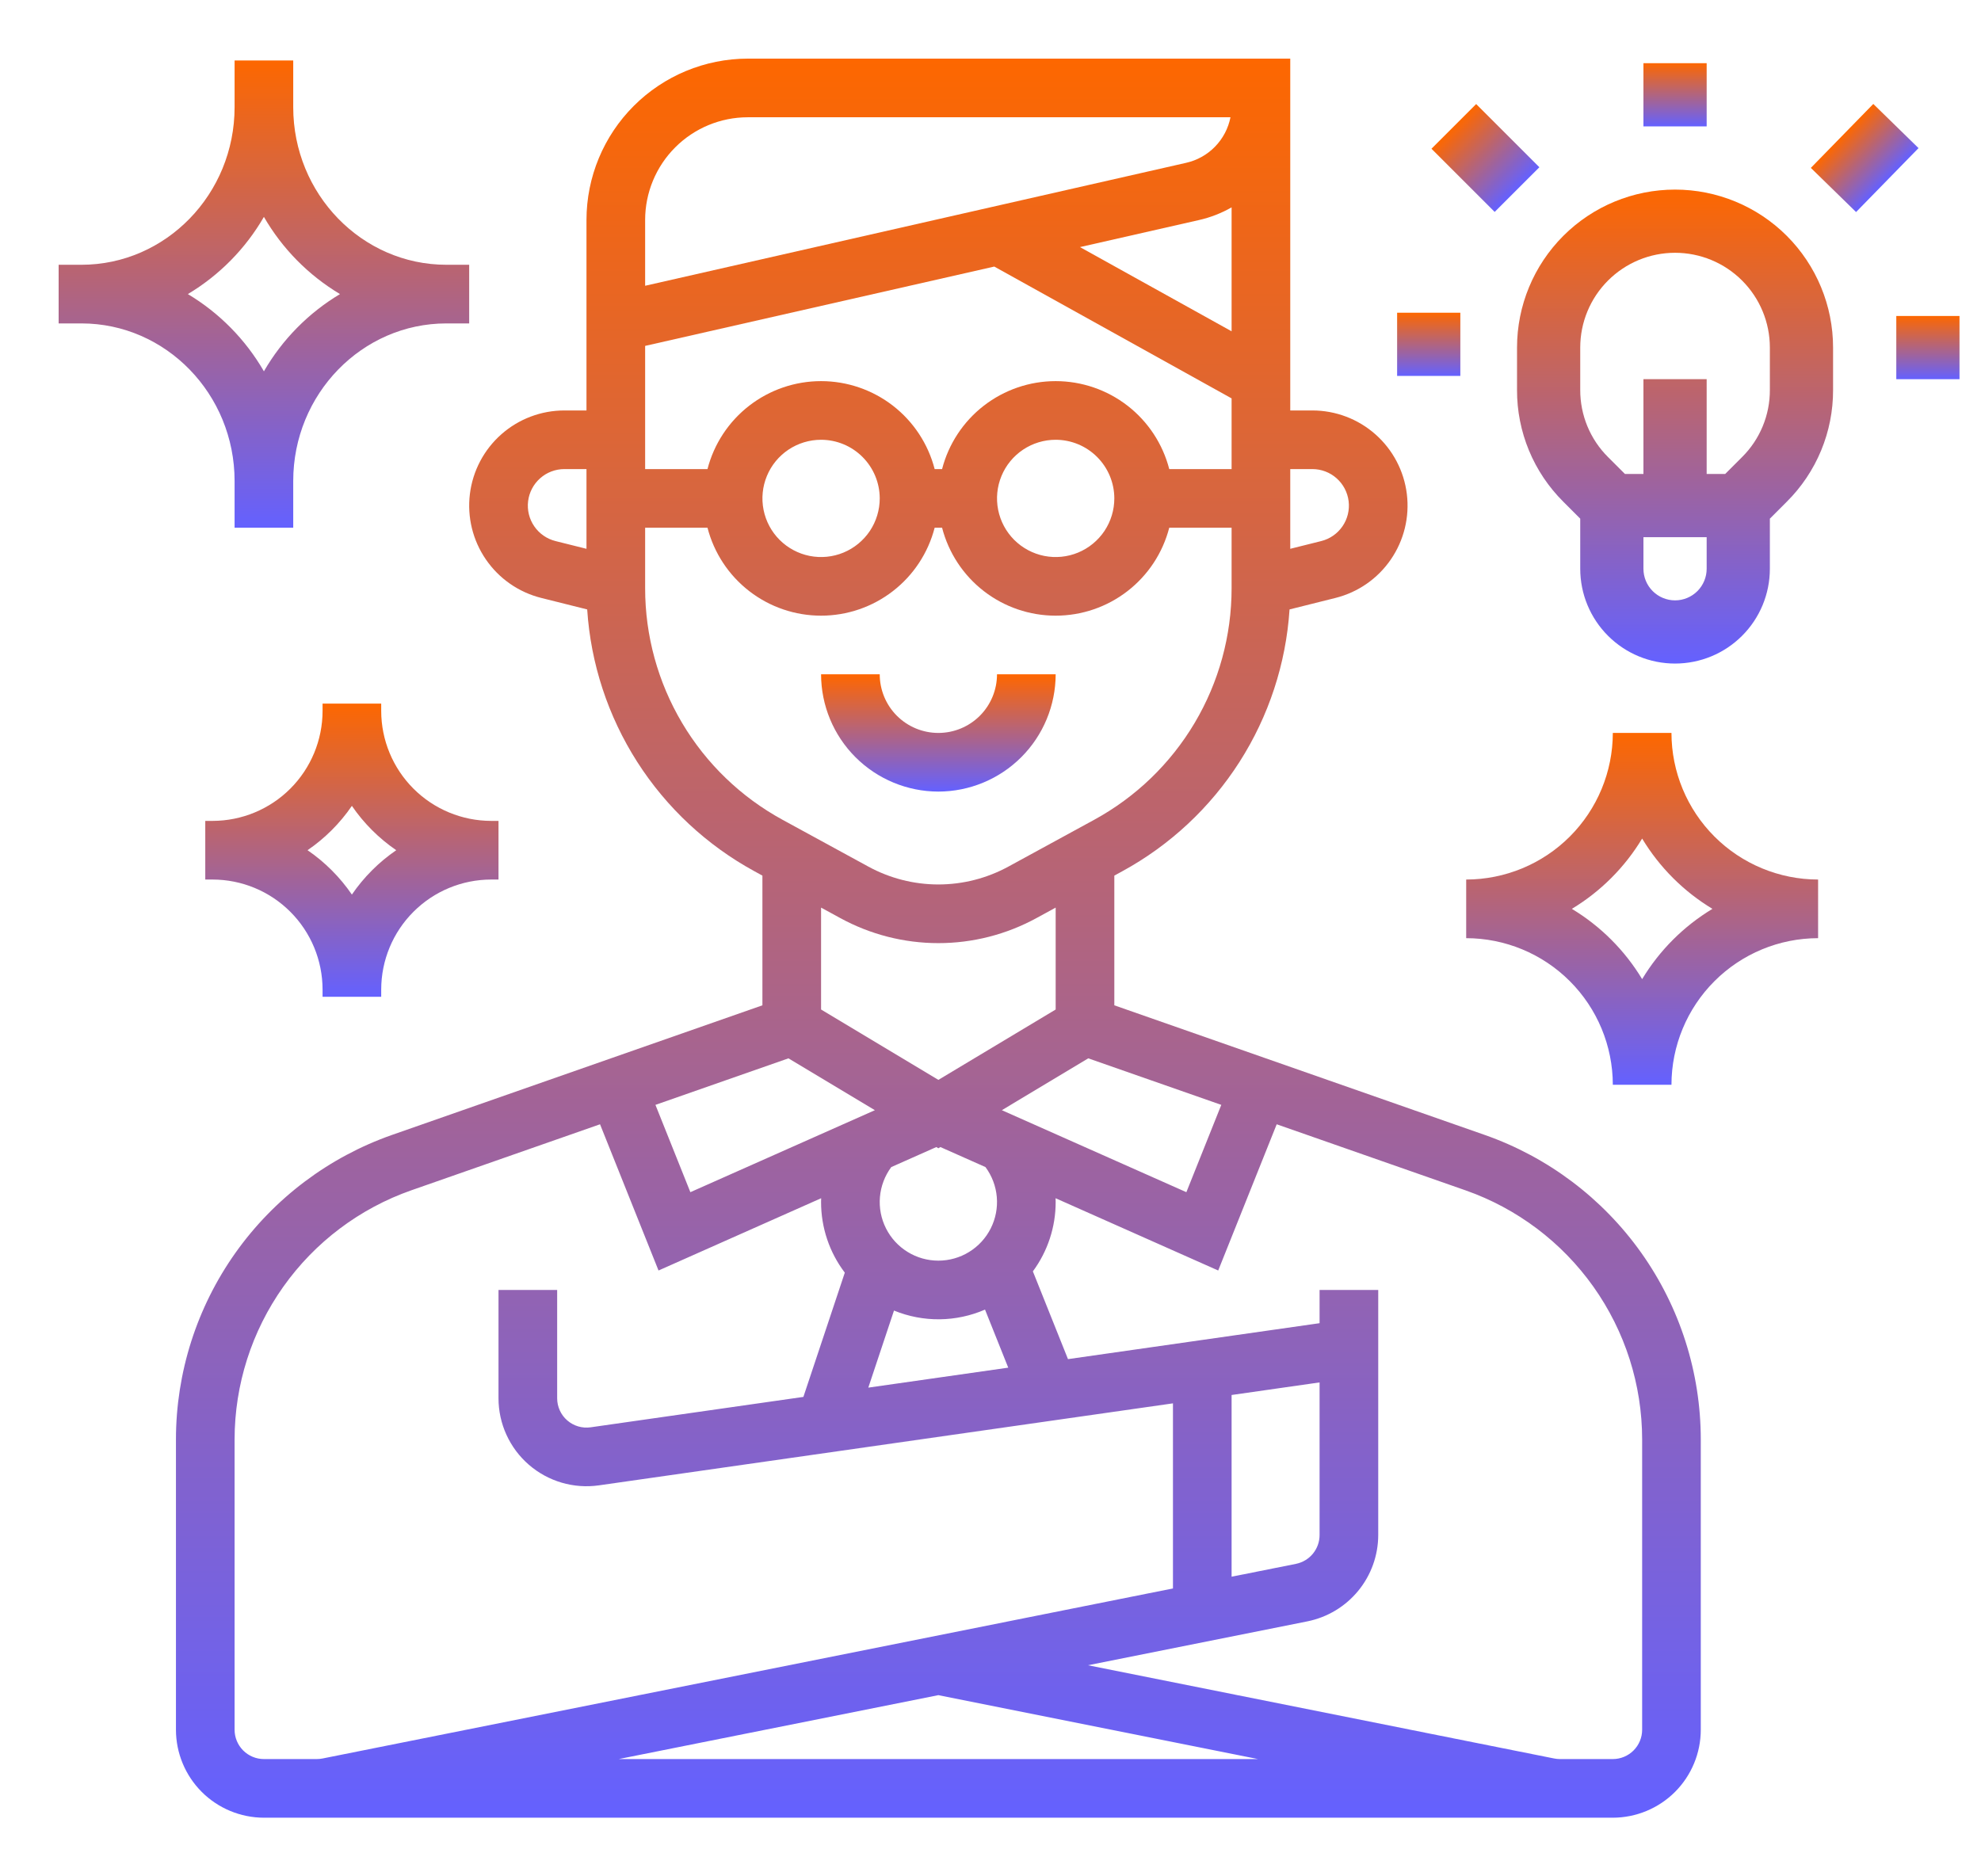
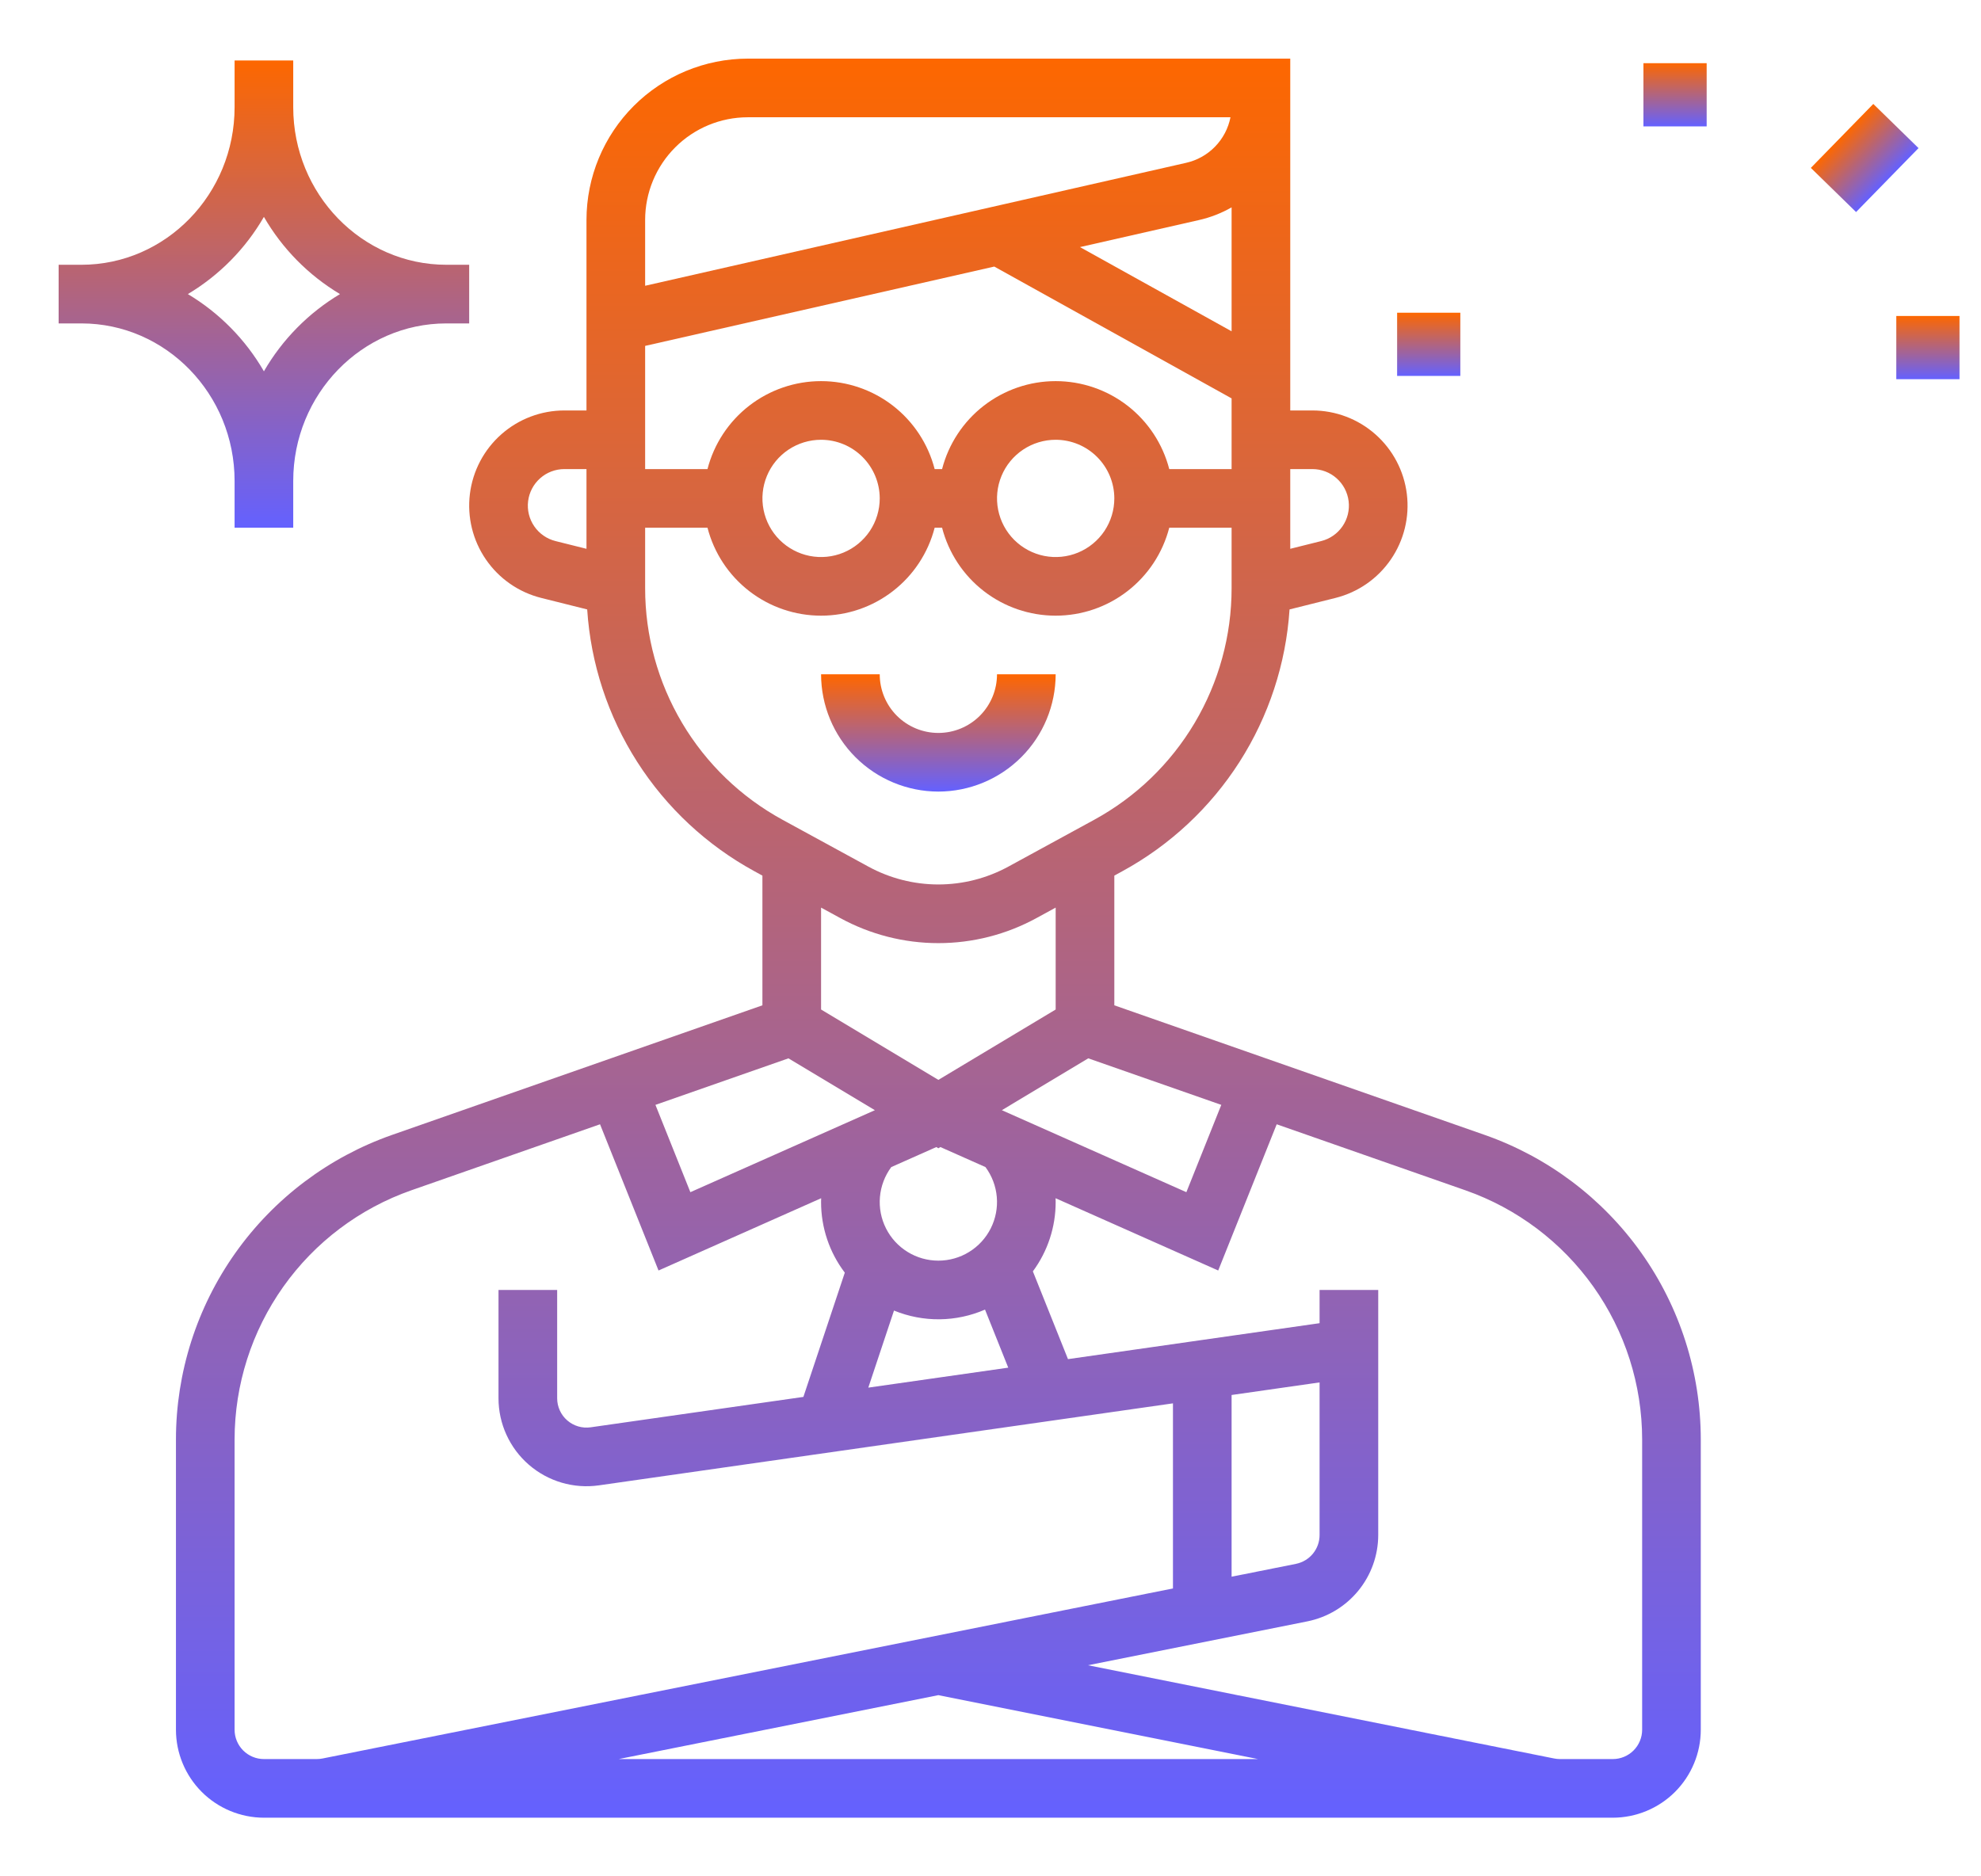
<svg xmlns="http://www.w3.org/2000/svg" width="95" height="90" viewBox="0 0 95 90" fill="none">
  <path d="M45 37.969C46.491 37.967 47.921 37.374 48.976 36.319C50.03 35.265 50.623 33.835 50.625 32.344H47.812C47.812 33.09 47.516 33.805 46.989 34.333C46.461 34.86 45.746 35.156 45 35.156C44.254 35.156 43.539 34.86 43.011 34.333C42.484 33.805 42.188 33.09 42.188 32.344H39.375C39.377 33.835 39.97 35.265 41.024 36.319C42.079 37.374 43.509 37.967 45 37.969Z" fill="url(#paint0_linear_2946_1711)" />
-   <path d="M72.75 18.708C72.747 19.703 72.942 20.689 73.323 21.609C73.704 22.529 74.264 23.364 74.97 24.066L75.781 24.878V27.281C75.781 28.487 76.26 29.644 77.113 30.496C77.966 31.349 79.122 31.828 80.328 31.828C81.534 31.828 82.691 31.349 83.543 30.496C84.396 29.644 84.875 28.487 84.875 27.281V24.878L85.686 24.066C86.392 23.364 86.952 22.529 87.333 21.609C87.714 20.689 87.909 19.703 87.906 18.708V16.672C87.906 14.662 87.108 12.735 85.687 11.313C84.266 9.892 82.338 9.094 80.328 9.094C78.318 9.094 76.391 9.892 74.97 11.313C73.548 12.735 72.75 14.662 72.75 16.672V18.708ZM81.844 27.281C81.844 27.683 81.684 28.069 81.4 28.353C81.116 28.637 80.73 28.797 80.328 28.797C79.926 28.797 79.541 28.637 79.256 28.353C78.972 28.069 78.812 27.683 78.812 27.281V25.766H81.844V27.281ZM75.781 16.672C75.781 15.466 76.26 14.309 77.113 13.457C77.966 12.604 79.122 12.125 80.328 12.125C81.534 12.125 82.691 12.604 83.543 13.457C84.396 14.309 84.875 15.466 84.875 16.672V18.708C84.877 19.305 84.76 19.897 84.531 20.449C84.303 21 83.967 21.502 83.543 21.923L82.732 22.734H81.844V18.188H78.812V22.734H77.925L77.113 21.923C76.689 21.501 76.354 21 76.125 20.448C75.897 19.897 75.78 19.305 75.781 18.708V16.672Z" fill="url(#paint1_linear_2946_1711)" />
  <path d="M93.969 15.156H90.938V18.188H93.969V15.156Z" fill="url(#paint2_linear_2946_1711)" />
  <path d="M70.031 15H67V18.031H70.031V15Z" fill="url(#paint3_linear_2946_1711)" />
  <path d="M81.844 3.031H78.812V6.062H81.844V3.031Z" fill="url(#paint4_linear_2946_1711)" />
  <path d="M89.835 4.986L86.84 8.053L89.009 10.171L92.004 7.104L89.835 4.986Z" fill="url(#paint5_linear_2946_1711)" />
-   <path d="M70.79 4.991L68.647 7.134L71.678 10.165L73.822 8.022L70.79 4.991Z" fill="url(#paint6_linear_2946_1711)" />
  <path d="M11.25 23.071V25.312H14.062V23.071C14.062 18.903 17.357 15.513 21.406 15.513H22.5V12.7H21.406C17.357 12.7 14.062 9.309 14.062 5.142V2.9H11.25V5.142C11.25 9.309 7.956 12.7 3.906 12.7H2.812V15.513H3.906C7.956 15.513 11.25 18.903 11.25 23.071ZM12.656 10.403C13.537 11.928 14.793 13.202 16.304 14.106C14.793 15.011 13.537 16.285 12.656 17.81C11.775 16.285 10.52 15.011 9.009 14.106C10.52 13.202 11.775 11.928 12.656 10.403Z" fill="url(#paint7_linear_2946_1711)" />
-   <path d="M80.156 35.156H77.344C77.342 37.02 76.6 38.808 75.282 40.126C73.964 41.444 72.177 42.185 70.312 42.188V45C72.177 45.002 73.964 45.744 75.282 47.062C76.6 48.38 77.342 50.167 77.344 52.031H80.156C80.158 50.167 80.9 48.38 82.218 47.062C83.536 45.744 85.323 45.002 87.188 45V42.188C85.323 42.185 83.536 41.444 82.218 40.126C80.9 38.808 80.158 37.02 80.156 35.156ZM78.75 46.965C77.917 45.584 76.76 44.427 75.379 43.594C76.76 42.761 77.917 41.603 78.75 40.222C79.583 41.603 80.74 42.761 82.121 43.594C80.74 44.427 79.583 45.584 78.75 46.965Z" fill="url(#paint8_linear_2946_1711)" />
-   <path d="M18.281 47.812V47.461C18.283 46.063 18.839 44.722 19.828 43.734C20.816 42.745 22.157 42.189 23.555 42.188H23.906V39.375H23.555C22.157 39.373 20.816 38.817 19.828 37.829C18.839 36.84 18.283 35.5 18.281 34.102V33.75H15.469V34.102C15.467 35.5 14.911 36.84 13.922 37.829C12.934 38.817 11.593 39.373 10.195 39.375H9.844V42.188H10.195C11.593 42.189 12.934 42.745 13.922 43.734C14.911 44.722 15.467 46.063 15.469 47.461V47.812H18.281ZM14.748 40.781C15.582 40.21 16.304 39.489 16.875 38.654C17.446 39.489 18.168 40.21 19.002 40.781C18.168 41.352 17.446 42.074 16.875 42.909C16.304 42.074 15.582 41.352 14.748 40.781Z" fill="url(#paint9_linear_2946_1711)" />
  <path d="M71.204 54.439L53.438 48.221V42L53.814 41.794C56.102 40.547 58.038 38.741 59.442 36.545C60.845 34.348 61.671 31.832 61.841 29.232L64.042 28.681C65.123 28.411 66.068 27.755 66.698 26.836C67.329 25.918 67.602 24.8 67.466 23.695C67.33 22.589 66.794 21.571 65.959 20.833C65.125 20.095 64.049 19.688 62.935 19.688H61.875V2.812H35.859C33.809 2.815 31.843 3.63 30.393 5.08C28.943 6.53 28.127 8.496 28.125 10.547V19.688H27.065C25.951 19.688 24.875 20.095 24.041 20.833C23.206 21.571 22.67 22.589 22.534 23.695C22.398 24.8 22.671 25.918 23.302 26.836C23.932 27.755 24.877 28.411 25.958 28.681L28.159 29.232C28.329 31.832 29.155 34.348 30.558 36.545C31.962 38.741 33.898 40.547 36.186 41.794L36.562 42V48.221L18.796 54.439C15.771 55.501 13.149 57.476 11.293 60.091C9.438 62.706 8.44 65.833 8.438 69.04V82.969C8.439 84.087 8.884 85.16 9.675 85.951C10.465 86.741 11.538 87.186 12.656 87.188H77.344C78.462 87.186 79.535 86.741 80.326 85.951C81.116 85.16 81.561 84.087 81.562 82.969V69.04C81.56 65.833 80.562 62.706 78.707 60.091C76.851 57.476 74.23 55.501 71.204 54.439ZM61.875 22.5H62.935C63.363 22.5 63.776 22.656 64.096 22.94C64.416 23.223 64.622 23.614 64.674 24.038C64.727 24.463 64.622 24.892 64.38 25.244C64.138 25.597 63.775 25.849 63.36 25.953L61.875 26.324V22.5ZM28.125 26.324L26.64 25.953C26.225 25.849 25.862 25.597 25.62 25.244C25.378 24.892 25.273 24.463 25.326 24.038C25.378 23.614 25.584 23.223 25.904 22.94C26.224 22.656 26.637 22.5 27.065 22.5H28.125V26.324ZM58.568 52.996L56.893 57.184L48.044 53.251L52.189 50.764L58.568 52.996ZM42.741 55.98L44.903 55.019L45 55.078L45.097 55.019L47.259 55.98C47.569 56.399 47.757 56.895 47.802 57.414C47.847 57.934 47.746 58.455 47.512 58.92C47.278 59.386 46.919 59.777 46.475 60.05C46.032 60.324 45.521 60.468 45 60.468C44.479 60.468 43.968 60.324 43.525 60.05C43.081 59.777 42.722 59.386 42.488 58.92C42.254 58.455 42.153 57.934 42.198 57.414C42.243 56.895 42.431 56.399 42.741 55.98ZM39.375 48.422V43.534L40.286 44.031C41.731 44.823 43.352 45.238 45 45.238C46.648 45.238 48.269 44.823 49.714 44.031L50.625 43.534V48.422L45 51.797L39.375 48.422ZM42.872 62.862C43.566 63.146 44.309 63.289 45.059 63.281C45.809 63.273 46.549 63.115 47.237 62.816L48.351 65.601L41.64 66.559L42.872 62.862ZM59.062 15.891L51.791 11.852L57.497 10.555C58.046 10.431 58.574 10.226 59.062 9.946V15.891ZM30.938 10.547C30.939 9.242 31.458 7.991 32.381 7.068C33.303 6.145 34.554 5.626 35.859 5.625H59.008C58.903 6.158 58.645 6.648 58.266 7.036C57.887 7.425 57.403 7.694 56.873 7.812L30.938 13.707V10.547ZM30.938 16.591L47.681 12.786L59.062 19.109V22.5H56.072C55.76 21.293 55.056 20.223 54.07 19.459C53.084 18.696 51.872 18.281 50.625 18.281C49.378 18.281 48.166 18.696 47.18 19.459C46.194 20.223 45.49 21.293 45.178 22.5H44.822C44.51 21.293 43.806 20.223 42.82 19.459C41.834 18.696 40.622 18.281 39.375 18.281C38.128 18.281 36.916 18.696 35.93 19.459C34.944 20.223 34.24 21.293 33.928 22.5H30.938V16.591ZM53.438 23.906C53.438 24.462 53.273 25.006 52.964 25.469C52.654 25.931 52.215 26.292 51.701 26.505C51.187 26.718 50.622 26.773 50.076 26.665C49.531 26.556 49.03 26.288 48.636 25.895C48.243 25.502 47.975 25 47.867 24.455C47.758 23.909 47.814 23.344 48.027 22.83C48.239 22.316 48.6 21.877 49.062 21.568C49.525 21.259 50.069 21.094 50.625 21.094C51.371 21.095 52.086 21.391 52.613 21.919C53.14 22.446 53.437 23.161 53.438 23.906ZM42.188 23.906C42.188 24.462 42.023 25.006 41.714 25.469C41.404 25.931 40.965 26.292 40.451 26.505C39.937 26.718 39.372 26.773 38.826 26.665C38.281 26.556 37.78 26.288 37.386 25.895C36.993 25.502 36.725 25 36.617 24.455C36.508 23.909 36.564 23.344 36.777 22.83C36.989 22.316 37.35 21.877 37.812 21.568C38.275 21.259 38.819 21.094 39.375 21.094C40.121 21.095 40.836 21.391 41.363 21.919C41.89 22.446 42.187 23.161 42.188 23.906ZM30.938 28.215V25.312H33.928C34.24 26.52 34.944 27.59 35.93 28.353C36.916 29.117 38.128 29.531 39.375 29.531C40.622 29.531 41.834 29.117 42.82 28.353C43.806 27.59 44.51 26.52 44.822 25.312H45.178C45.49 26.52 46.194 27.59 47.18 28.353C48.166 29.117 49.378 29.531 50.625 29.531C51.872 29.531 53.084 29.117 54.07 28.353C55.056 27.59 55.76 26.52 56.072 25.312H59.062V28.215C59.063 30.488 58.451 32.72 57.29 34.676C56.13 36.631 54.463 38.237 52.467 39.325L48.367 41.562C47.335 42.127 46.177 42.424 45 42.424C43.823 42.424 42.665 42.127 41.633 41.562L37.533 39.325C35.537 38.237 33.87 36.631 32.71 34.676C31.549 32.72 30.937 30.488 30.938 28.215ZM37.811 50.764L41.956 53.251L33.107 57.184L31.432 52.996L37.811 50.764ZM15.19 84.375H12.656C12.283 84.375 11.926 84.226 11.662 83.963C11.399 83.699 11.25 83.342 11.25 82.969V69.04C11.252 66.416 12.069 63.858 13.587 61.718C15.105 59.578 17.25 57.962 19.725 57.094L28.775 53.927L31.58 60.941L39.379 57.474C39.377 57.535 39.375 57.596 39.375 57.656C39.374 58.88 39.774 60.07 40.513 61.044L38.527 67.004L28.324 68.462C28.124 68.49 27.921 68.476 27.728 68.419C27.535 68.362 27.356 68.264 27.204 68.132C27.051 68 26.929 67.837 26.846 67.653C26.762 67.47 26.719 67.271 26.719 67.07V61.875H23.906V67.07C23.906 67.674 24.036 68.272 24.287 68.821C24.538 69.371 24.904 69.861 25.361 70.257C25.817 70.653 26.354 70.946 26.934 71.117C27.514 71.287 28.123 71.332 28.722 71.246L56.25 67.313V76.191L15.466 84.348C15.375 84.366 15.283 84.375 15.19 84.375ZM29.671 84.375L45 81.309L60.329 84.375H29.671ZM78.75 82.969C78.75 83.342 78.601 83.699 78.338 83.963C78.074 84.226 77.717 84.375 77.344 84.375H74.81C74.717 84.375 74.625 84.366 74.534 84.348L52.17 79.875L62.702 77.769C63.658 77.575 64.517 77.058 65.135 76.304C65.753 75.551 66.092 74.606 66.094 73.632V61.875H63.281V63.468L51.216 65.192L49.532 60.982C50.243 60.019 50.626 58.853 50.625 57.656C50.625 57.596 50.623 57.535 50.621 57.474L58.42 60.941L61.225 53.927L70.275 57.094C72.75 57.962 74.895 59.578 76.413 61.718C77.931 63.858 78.748 66.416 78.75 69.04V82.969ZM59.062 75.628V66.912L63.281 66.309V73.632C63.281 73.957 63.168 74.271 62.962 74.523C62.756 74.774 62.469 74.946 62.151 75.011L59.062 75.628Z" fill="url(#paint10_linear_2946_1711)" />
  <defs>
    <linearGradient id="paint0_linear_2946_1711" x1="45" y1="32.344" x2="45" y2="37.969" gradientUnits="userSpaceOnUse">
      <stop stop-color="#FF6600" />
      <stop offset="1" stop-color="#6461FF" />
    </linearGradient>
    <linearGradient id="paint1_linear_2946_1711" x1="80.328" y1="9.094" x2="80.328" y2="31.828" gradientUnits="userSpaceOnUse">
      <stop stop-color="#FD6700" />
      <stop offset="1" stop-color="#6461FF" />
    </linearGradient>
    <linearGradient id="paint2_linear_2946_1711" x1="92.453" y1="15.156" x2="92.453" y2="18.188" gradientUnits="userSpaceOnUse">
      <stop stop-color="#FD6700" />
      <stop offset="1" stop-color="#6461FF" />
    </linearGradient>
    <linearGradient id="paint3_linear_2946_1711" x1="68.516" y1="15" x2="68.516" y2="18.031" gradientUnits="userSpaceOnUse">
      <stop stop-color="#FD6700" />
      <stop offset="1" stop-color="#6461FF" />
    </linearGradient>
    <linearGradient id="paint4_linear_2946_1711" x1="80.328" y1="3.031" x2="80.328" y2="6.062" gradientUnits="userSpaceOnUse">
      <stop stop-color="#FD6700" />
      <stop offset="1" stop-color="#6461FF" />
    </linearGradient>
    <linearGradient id="paint5_linear_2946_1711" x1="88.337" y1="6.519" x2="90.506" y2="8.637" gradientUnits="userSpaceOnUse">
      <stop stop-color="#FD6700" />
      <stop offset="1" stop-color="#6461FF" />
    </linearGradient>
    <linearGradient id="paint6_linear_2946_1711" x1="69.719" y1="6.063" x2="72.75" y2="9.094" gradientUnits="userSpaceOnUse">
      <stop stop-color="#FD6700" />
      <stop offset="1" stop-color="#6461FF" />
    </linearGradient>
    <linearGradient id="paint7_linear_2946_1711" x1="12.656" y1="2.9" x2="12.656" y2="25.312" gradientUnits="userSpaceOnUse">
      <stop stop-color="#FD6700" />
      <stop offset="1" stop-color="#6461FF" />
    </linearGradient>
    <linearGradient id="paint8_linear_2946_1711" x1="78.75" y1="35.156" x2="78.75" y2="52.031" gradientUnits="userSpaceOnUse">
      <stop stop-color="#FD6700" />
      <stop offset="1" stop-color="#6461FF" />
    </linearGradient>
    <linearGradient id="paint9_linear_2946_1711" x1="16.875" y1="33.75" x2="16.875" y2="47.812" gradientUnits="userSpaceOnUse">
      <stop stop-color="#FD6700" />
      <stop offset="1" stop-color="#6461FF" />
    </linearGradient>
    <linearGradient id="paint10_linear_2946_1711" x1="45" y1="2.812" x2="45" y2="87.188" gradientUnits="userSpaceOnUse">
      <stop stop-color="#FD6700" />
      <stop offset="1" stop-color="#6461FF" />
    </linearGradient>
  </defs>
</svg>